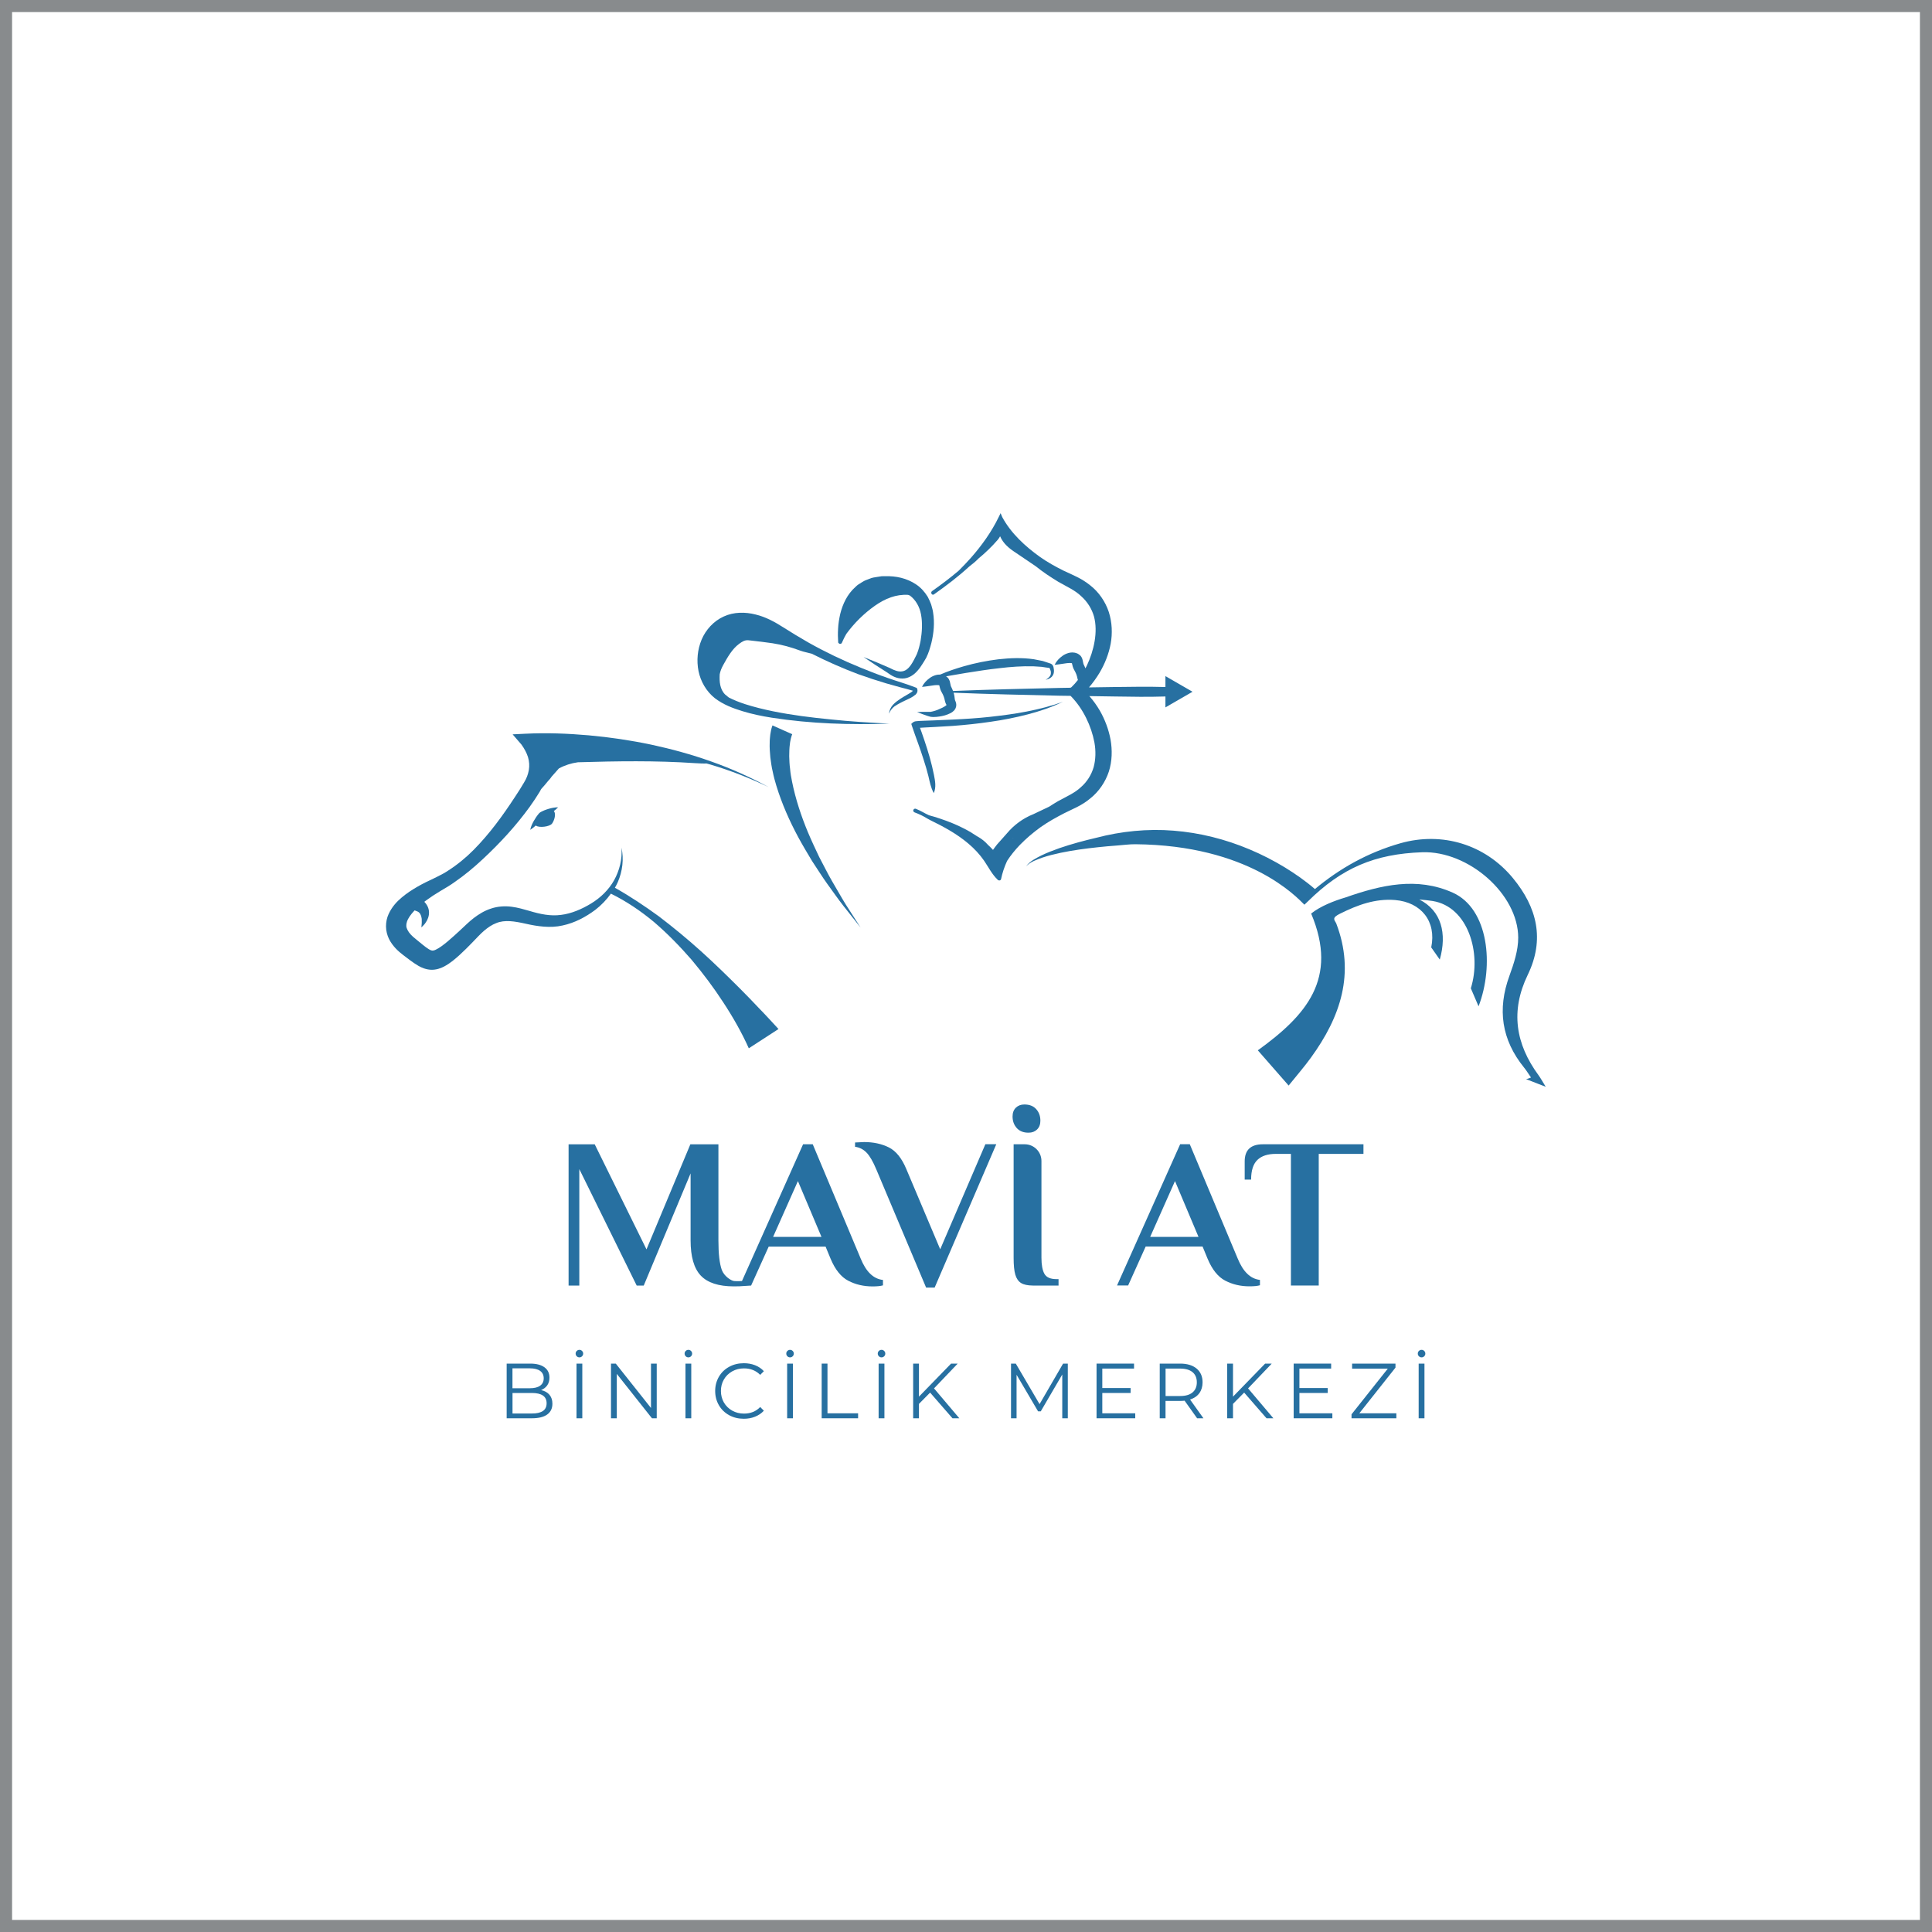
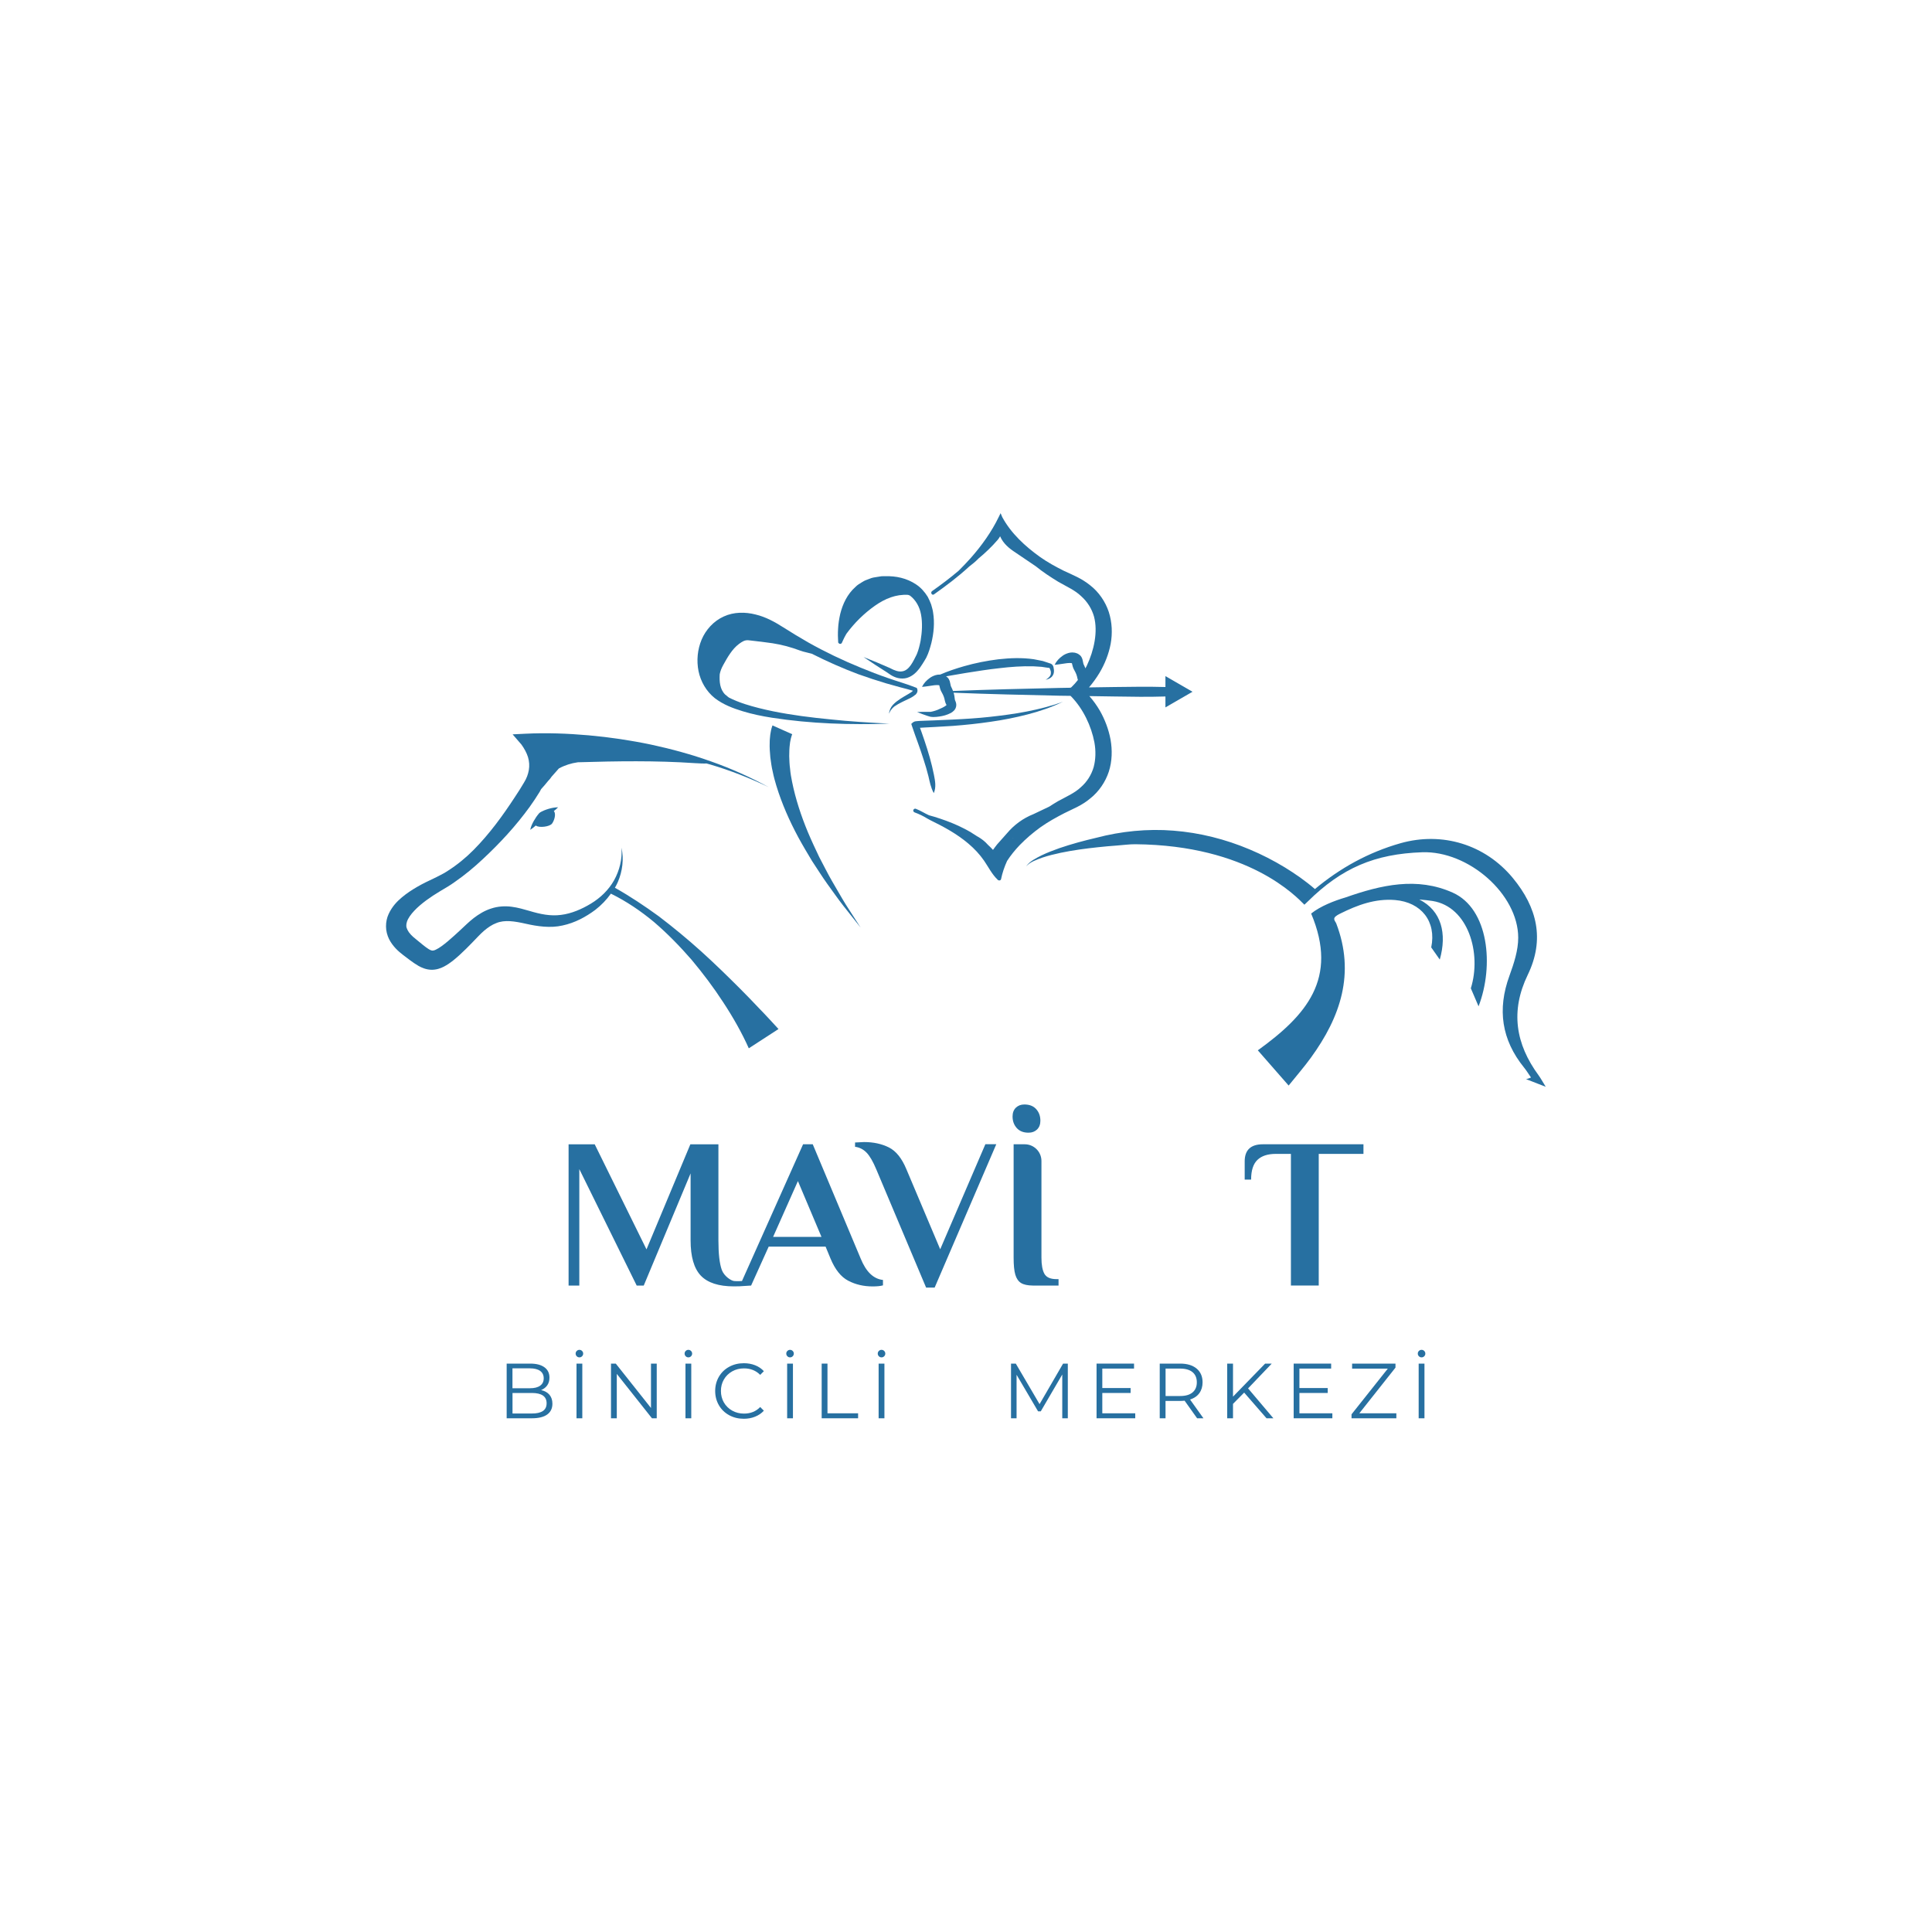
<svg xmlns="http://www.w3.org/2000/svg" version="1.1" id="Layer_1" x="0px" y="0px" width="400px" height="400px" viewBox="0 0 400 400" xml:space="preserve">
  <path fill="#2770A1" d="M113.76,288.77c0.4,0.48,0.61,1.1,0.61,1.85c0,0.97-0.36,1.72-1.08,2.24c-0.72,0.52-1.78,0.78-3.18,0.78 h-5.21v-11.32h4.88c1.26,0,2.24,0.25,2.94,0.76c0.7,0.51,1.04,1.22,1.04,2.15c0,0.63-0.16,1.16-0.46,1.59 c-0.31,0.44-0.73,0.76-1.27,0.98C112.78,287.97,113.35,288.29,113.76,288.77z M106.1,283.31v4.11h3.61c0.92,0,1.62-0.17,2.12-0.53 s0.74-0.86,0.74-1.53c0-0.67-0.25-1.18-0.74-1.53s-1.2-0.53-2.12-0.53H106.1z M112.39,292.14c0.52-0.35,0.78-0.88,0.78-1.62 c0-1.41-1.02-2.12-3.07-2.12h-3.99v4.25h3.99C111.11,292.66,111.87,292.48,112.39,292.14z" />
  <path fill="#2770A1" d="M119.41,280.8c-0.15-0.15-0.23-0.33-0.23-0.55c0-0.22,0.07-0.4,0.23-0.55c0.15-0.15,0.33-0.23,0.55-0.23 c0.22,0,0.4,0.08,0.55,0.23c0.15,0.15,0.23,0.33,0.23,0.55c0,0.22-0.08,0.4-0.23,0.55c-0.15,0.15-0.33,0.23-0.55,0.23 C119.75,281.03,119.56,280.95,119.41,280.8z M119.36,282.32h1.2v11.32h-1.2V282.32z" />
  <path fill="#2770A1" d="M135.97,282.32v11.32h-0.99l-7.28-9.19v9.19h-1.2v-11.32h0.99l7.29,9.19v-9.19H135.97z" />
  <path fill="#2770A1" d="M141.97,280.8c-0.15-0.15-0.23-0.33-0.23-0.55c0-0.22,0.07-0.4,0.23-0.55c0.15-0.15,0.33-0.23,0.55-0.23 c0.22,0,0.4,0.08,0.55,0.23c0.15,0.15,0.23,0.33,0.23,0.55c0,0.22-0.08,0.4-0.23,0.55c-0.15,0.15-0.33,0.23-0.55,0.23 C142.31,281.03,142.12,280.95,141.97,280.8z M141.92,282.32h1.2v11.32h-1.2V282.32z" />
  <path fill="#2770A1" d="M150.96,293c-0.9-0.5-1.61-1.18-2.12-2.06c-0.51-0.88-0.77-1.86-0.77-2.95c0-1.09,0.26-2.07,0.77-2.95 c0.51-0.88,1.22-1.57,2.13-2.06c0.91-0.5,1.92-0.74,3.04-0.74c0.84,0,1.62,0.14,2.33,0.42c0.71,0.28,1.32,0.69,1.81,1.23l-0.76,0.76 c-0.88-0.89-2-1.34-3.35-1.34c-0.9,0-1.71,0.2-2.44,0.61c-0.73,0.41-1.31,0.97-1.72,1.68c-0.42,0.71-0.62,1.51-0.62,2.39 s0.21,1.68,0.62,2.39c0.42,0.71,0.99,1.27,1.72,1.68c0.73,0.41,1.55,0.61,2.44,0.61c1.36,0,2.47-0.45,3.35-1.36l0.76,0.76 c-0.5,0.54-1.1,0.95-1.82,1.24c-0.72,0.29-1.49,0.43-2.34,0.43C152.87,293.74,151.86,293.49,150.96,293z" />
  <path fill="#2770A1" d="M163.02,280.8c-0.15-0.15-0.23-0.33-0.23-0.55c0-0.22,0.07-0.4,0.23-0.55c0.15-0.15,0.33-0.23,0.55-0.23 c0.22,0,0.4,0.08,0.55,0.23c0.15,0.15,0.23,0.33,0.23,0.55c0,0.22-0.08,0.4-0.23,0.55s-0.33,0.23-0.55,0.23 C163.35,281.03,163.17,280.95,163.02,280.8z M162.97,282.32h1.2v11.32h-1.2V282.32z" />
  <path fill="#2770A1" d="M170.12,282.32h1.2v10.29h6.34v1.03h-7.54V282.32z" />
  <path fill="#2770A1" d="M181.96,280.8c-0.15-0.15-0.23-0.33-0.23-0.55c0-0.22,0.07-0.4,0.23-0.55c0.15-0.15,0.33-0.23,0.55-0.23 c0.22,0,0.4,0.08,0.55,0.23c0.15,0.15,0.23,0.33,0.23,0.55c0,0.22-0.08,0.4-0.23,0.55c-0.15,0.15-0.33,0.23-0.55,0.23 C182.29,281.03,182.11,280.95,181.96,280.8z M181.91,282.32h1.2v11.32h-1.2V282.32z" />
-   <path fill="#2770A1" d="M192.57,288.32l-2.31,2.34v2.98h-1.2v-11.32h1.2v6.84l6.65-6.84h1.37l-4.9,5.13l5.24,6.19h-1.42 L192.57,288.32z" />
  <path fill="#2770A1" d="M221.08,282.32v11.32h-1.15v-9.06l-4.45,7.62h-0.56l-4.45-7.57v9.01h-1.15v-11.32h0.99l4.92,8.39l4.87-8.39 H221.08z" />
  <path fill="#2770A1" d="M235.04,292.61v1.03h-8.01v-11.32h7.76v1.03h-6.57v4.03h5.86v1.02h-5.86v4.21H235.04z" />
  <path fill="#2770A1" d="M247.85,293.64l-2.59-3.64c-0.29,0.03-0.59,0.05-0.91,0.05h-3.04v3.59h-1.2v-11.32h4.24 c1.45,0,2.58,0.35,3.4,1.03c0.82,0.69,1.23,1.64,1.23,2.85c0,0.88-0.23,1.63-0.67,2.24s-1.09,1.05-1.92,1.32l2.77,3.88H247.85z M246.9,288.29c0.59-0.5,0.89-1.19,0.89-2.09c0-0.92-0.3-1.62-0.89-2.11c-0.59-0.49-1.45-0.74-2.57-0.74h-3.01v5.68h3.01 C245.45,289.03,246.3,288.79,246.9,288.29z" />
  <path fill="#2770A1" d="M257.59,288.32l-2.31,2.34v2.98h-1.2v-11.32h1.2v6.84l6.65-6.84h1.37l-4.9,5.13l5.24,6.19h-1.42 L257.59,288.32z" />
  <path fill="#2770A1" d="M275.85,292.61v1.03h-8.01v-11.32h7.76v1.03h-6.57v4.03h5.86v1.02h-5.86v4.21H275.85z" />
  <path fill="#2770A1" d="M289.1,292.61v1.03h-9.28v-0.82l7.51-9.46h-7.39v-1.03h8.98v0.82l-7.49,9.46H289.1z" />
  <path fill="#2770A1" d="M293.77,280.8c-0.15-0.15-0.23-0.33-0.23-0.55c0-0.22,0.07-0.4,0.23-0.55c0.15-0.15,0.33-0.23,0.55-0.23 c0.22,0,0.4,0.08,0.55,0.23c0.15,0.15,0.23,0.33,0.23,0.55c0,0.22-0.08,0.4-0.23,0.55s-0.33,0.23-0.55,0.23 C294.11,281.03,293.92,280.95,293.77,280.8z M293.72,282.32h1.2v11.32h-1.2V282.32z" />
  <path fill="#2770A1" d="M178.19,260.56l-9.92-23.65h-2l-12.65,28.31c0,0-1.02,0.07-1.65,0c-0.63-0.07-2.06-1.01-2.53-2.3 c-0.47-1.31-0.7-3.34-0.7-6.12v-19.88h-5.81l-9.08,21.75l-10.72-21.75h-5.41v29.24h2.22v-24.11l11.88,24.11h1.46l9.7-23.22v13.86 c0,3.37,0.7,5.8,2.1,7.29c1.41,1.49,3.7,2.24,6.86,2.24c0,0,0.68,0,1.18-0.02c0.5-0.02,2.39-0.15,2.39-0.15l3.64-8.06h11.78 l1.02,2.47c0.95,2.28,2.17,3.81,3.67,4.59c1.51,0.79,3.19,1.18,5.05,1.18c0.89,0,1.61-0.07,2.14-0.22V265 C180.84,264.79,179.31,263.31,178.19,260.56z M160.06,256.09l5.14-11.56l4.88,11.56H160.06z" />
  <path fill="#2770A1" d="M181.42,242.09c-0.68-1.62-1.35-2.78-2.02-3.46c-0.66-0.68-1.45-1.08-2.37-1.2v-0.89l1.86-0.09 c1.95,0,3.66,0.37,5.14,1.11c1.48,0.74,2.69,2.25,3.63,4.52l7,16.57l9.35-21.75h2.26l-12.76,29.68h-1.77L181.42,242.09z" />
  <path fill="#2770A1" d="M210.5,233.54c-0.58-0.65-0.86-1.45-0.86-2.39c0-0.77,0.23-1.37,0.69-1.82c0.46-0.44,1.04-0.66,1.75-0.66 c1.06,0,1.88,0.32,2.46,0.97c0.58,0.65,0.86,1.45,0.86,2.39c0,0.77-0.23,1.37-0.69,1.82c-0.46,0.44-1.04,0.66-1.75,0.66 C211.9,234.52,211.08,234.19,210.5,233.54z M211.41,265.64c-0.56-0.34-0.96-0.92-1.2-1.73c-0.24-0.81-0.35-1.99-0.35-3.52v-23.48 h2.3c1.91,0,3.46,1.55,3.46,3.46v20.02c0,1.51,0.21,2.62,0.62,3.35c0.41,0.72,1.24,1.09,2.48,1.09h0.44v1.33h-5.32 C212.78,266.15,211.97,265.98,211.41,265.64z" />
-   <path fill="#2770A1" d="M253.68,265.15c-1.51-0.78-2.73-2.31-3.68-4.59l-1.02-2.48H237.2l-3.63,8.06h-2.3l13.07-29.24h1.99 l9.92,23.66c1.12,2.75,2.66,4.22,4.61,4.43v1.11c-0.53,0.15-1.24,0.22-2.13,0.22C256.87,266.33,255.18,265.93,253.68,265.15z M238.13,256.09h10.01l-4.87-11.56L238.13,256.09z" />
  <path fill="#2770A1" d="M267.28,238.9h-3.15c-1.65,0-2.92,0.41-3.79,1.24c-0.87,0.83-1.31,2.19-1.31,4.08h-1.33v-3.77 c0-2.36,1.26-3.54,3.77-3.54h20.82v1.99h-9.26v27.25h-5.76V238.9z" />
-   <path fill="#2770A1" d="M84.97,185.57c0.85-0.01,1.51,0.19,2.22,0.62c0.68,0.41,1.32,1.16,1.54,2.02c0.22,0.86,0.02,1.65-0.28,2.27 c-0.17,0.3-0.33,0.59-0.54,0.84c-0.22,0.24-0.44,0.48-0.67,0.69c0.02-0.33,0.06-0.63,0.08-0.92c-0.01-0.3,0.01-0.59-0.01-0.86 c-0.07-0.54-0.24-0.98-0.47-1.23c-0.23-0.25-0.53-0.35-0.9-0.48c-0.34-0.11-0.84-0.25-1.17-0.38L84.97,185.57z" />
  <path fill="#2770A1" d="M153.26,204.73c-2.68-2.68-5.38-5.32-8.18-7.84c-2.8-2.52-5.7-4.91-8.68-7.18 c-2.92-2.12-5.92-4.13-9.09-5.91c0.21-0.38,0.43-0.76,0.6-1.17c0.98-2.26,1.28-4.79,0.76-7.13c0.19,2.38-0.42,4.75-1.53,6.75 c-1.13,2.01-2.82,3.63-4.76,4.81c-1.94,1.18-4.09,2.1-6.24,2.36c-2.17,0.29-4.28-0.15-6.54-0.83c-1.14-0.32-2.34-0.69-3.69-0.86 c-1.34-0.18-2.83-0.09-4.19,0.36c-1.38,0.43-2.57,1.17-3.62,1.97c-0.53,0.4-1.01,0.84-1.49,1.28l-1.29,1.21 c-0.86,0.79-1.72,1.59-2.59,2.32c-0.85,0.71-1.76,1.41-2.5,1.75c-0.37,0.18-0.62,0.2-0.76,0.19c-0.14-0.02-0.37-0.09-0.74-0.32 c-0.73-0.45-1.66-1.27-2.59-2.02c-0.85-0.66-1.46-1.3-1.76-1.92c-0.31-0.59-0.34-1.03-0.12-1.74c0.23-0.7,0.8-1.5,1.51-2.25 c0.71-0.76,1.56-1.47,2.46-2.14c0.91-0.67,1.87-1.3,2.86-1.89c1-0.59,2.16-1.26,3.14-1.98c2.04-1.42,3.93-2.99,5.71-4.66 c3.57-3.32,6.88-6.91,9.74-10.86c0.72-0.99,1.38-2.01,2.05-3.09c0.11-0.18,0.21-0.38,0.31-0.57c0.51-0.56,1.01-1.13,1.48-1.73 c0.02-0.02,0.04-0.02,0.05-0.04c0.25-0.26,0.46-0.54,0.65-0.82c0.5-0.56,1-1.12,1.49-1.68c1.23-0.67,2.56-1.09,3.93-1.28 c8.07-0.24,16.16-0.37,24.21,0.18c0.77,0.05,1.87,0.1,2.43,0.07c0.27,0.08,0.55,0.15,0.83,0.23c4.12,1.22,8.15,2.8,12.04,4.67 c-3.79-2.06-7.75-3.85-11.84-5.29c-4.08-1.46-8.28-2.61-12.53-3.52c-4.25-0.89-8.56-1.53-12.9-1.92c-4.35-0.38-8.67-0.55-13.13-0.33 l-2.62,0.13l1.82,2.1l0,0c0.62,0.86,1.09,1.74,1.37,2.62c0.26,0.89,0.32,1.78,0.17,2.67c-0.16,0.9-0.46,1.72-1.01,2.61 c-0.55,0.96-1.2,1.94-1.83,2.91c-2.54,3.89-5.31,7.7-8.58,11c-1.63,1.65-3.44,3.12-5.35,4.34c-0.47,0.32-0.96,0.6-1.47,0.85 c-0.51,0.26-0.97,0.51-1.55,0.78c-1.12,0.51-2.23,1.06-3.32,1.69c-1.09,0.63-2.17,1.33-3.2,2.2c-1.03,0.86-2.03,1.93-2.72,3.43 c-0.35,0.75-0.55,1.64-0.54,2.57c0,0.92,0.25,1.84,0.62,2.6c0.77,1.52,1.94,2.57,2.97,3.35c0.95,0.69,1.82,1.45,3.14,2.22 c0.65,0.37,1.56,0.76,2.61,0.8c1.05,0.03,1.98-0.3,2.66-0.66c1.39-0.74,2.32-1.59,3.26-2.43c0.92-0.84,1.78-1.7,2.62-2.57l1.25-1.3 c0.38-0.39,0.76-0.77,1.16-1.11c0.8-0.68,1.64-1.26,2.53-1.59c1.75-0.73,3.8-0.39,6.16,0.14c2.32,0.52,5.02,0.94,7.58,0.35 c2.56-0.55,4.79-1.76,6.78-3.24c1.23-0.95,2.32-2.09,3.22-3.35c3.19,1.57,6.17,3.58,8.92,5.87c2.79,2.39,5.36,5.03,7.77,7.8 c2.36,2.82,4.57,5.75,6.57,8.83c2,3.04,3.86,6.31,5.29,9.52l6.15-3.99c-1.39-1.5-2.63-2.88-3.99-4.26 C155.93,207.43,154.59,206.08,153.26,204.73z" />
  <path fill="#2770A1" d="M113.59,167.46c-0.32,0.08-0.61,0.21-0.92,0.32c-0.15,0.06-0.3,0.14-0.45,0.21l-0.24,0.12l-0.13,0.08 c-0.06,0.04-0.14,0.1-0.2,0.15c-0.49,0.57-0.81,1.05-1.14,1.63c-0.31,0.56-0.6,1.16-0.73,1.84c0.42-0.28,0.8-0.58,1.16-0.9 c0.01,0.01,0.01,0.02,0.03,0.03c0.65,0.49,2.83,0.23,3.32-0.42c0.47-0.62,0.9-2.05,0.37-2.6c0.31-0.23,0.61-0.48,0.89-0.78 C114.85,167.15,114.21,167.28,113.59,167.46z" />
  <path fill="#2770A1" d="M172.25,182.4c-0.94-1.62-1.76-3.32-2.64-4.96c-0.8-1.69-1.6-3.38-2.32-5.09c-1.43-3.43-2.59-6.96-3.3-10.5 c-0.18-0.89-0.34-1.77-0.41-2.66c-0.13-0.89-0.15-1.76-0.18-2.63c0.01-0.86,0.02-1.72,0.14-2.53c0.03-0.42,0.14-0.79,0.21-1.18 c0.08-0.32,0.24-0.81,0.27-0.84l-4.09-1.82c-0.31,0.85-0.34,1.29-0.45,1.89c-0.05,0.55-0.13,1.1-0.12,1.63 c-0.05,1.07,0.04,2.09,0.13,3.11c0.14,1.01,0.26,2.01,0.5,2.97c0.19,0.98,0.46,1.93,0.74,2.87c1.15,3.76,2.72,7.29,4.53,10.66 c0.91,1.68,1.89,3.32,2.87,4.95c1.06,1.58,2.05,3.2,3.16,4.74c1.12,1.53,2.19,3.09,3.36,4.58l3.52,4.44l-3.06-4.76 C174.12,185.67,173.21,184.02,172.25,182.4z" />
  <path fill="#2770A1" d="M173.61,133.11c0.05,0.09,0.14,0.17,0.24,0.19c0.23,0.05,0.4-0.07,0.48-0.27c0.05-0.11,0.15-0.35,0.23-0.51 c0.08-0.18,0.17-0.36,0.26-0.54c0.13-0.25,0.27-0.5,0.41-0.75c1.64-2.24,3.65-4.23,5.93-5.83c2.09-1.47,4.35-2.39,6.84-2.24 c0.1,0.03,0.19,0.06,0.28,0.1c0.04,0.02,0.09,0.04,0.13,0.06c1.2,0.92,1.98,2.29,2.28,3.91c0.32,1.72,0.22,3.6-0.09,5.43 c-0.18,0.9-0.41,1.85-0.72,2.62c-0.05,0.15-0.16,0.38-0.29,0.62l-0.33,0.65c-0.22,0.41-0.44,0.81-0.69,1.16 c-0.5,0.7-1.08,1.2-1.81,1.29c-0.73,0.13-1.6-0.21-2.42-0.64l-0.07-0.04c-1.8-0.79-3.62-1.57-5.48-2.29 c1.64,1.13,3.31,2.21,5.01,3.28l-0.07-0.04c0.83,0.62,1.84,1.23,3.12,1.21c1.29,0.02,2.44-0.81,3.14-1.65 c0.38-0.42,0.68-0.87,0.96-1.31l0.41-0.65c0.12-0.19,0.25-0.4,0.41-0.7c0.52-1.04,0.78-2.01,1.06-3.04 c0.49-2.03,0.71-4.18,0.35-6.37c-0.07-0.55-0.26-1.09-0.4-1.63c-0.21-0.53-0.43-1.07-0.71-1.58c-0.62-0.99-1.42-1.91-2.4-2.55 c-1.96-1.32-4.22-1.77-6.37-1.7c-0.27,0-0.54-0.02-0.82,0.01l-0.83,0.13c-0.55,0.08-1.1,0.15-1.63,0.39 c-0.53,0.2-1.07,0.37-1.54,0.7c-0.49,0.29-0.98,0.58-1.37,0.99c-1.7,1.5-2.64,3.55-3.14,5.55c-0.23,1.01-0.4,2.03-0.45,3.04 c-0.03,0.51-0.05,1.01-0.04,1.52c0.01,0.48,0.03,1.07,0.06,1.43L173.61,133.11z" />
  <path fill="#2770A1" d="M189.84,143.44c0.13-0.22,0.16-0.57,0.05-0.82l-0.09-0.2l-0.12-0.04l0,0c-2.02-0.81-3.89-1.3-5.82-1.99 c-1.91-0.66-3.79-1.38-5.65-2.15c-3.73-1.52-7.37-3.26-10.87-5.23c-1.75-1-3.46-2.04-5.16-3.12c-1.74-1.11-3.65-2.17-5.77-2.67 c-2.09-0.53-4.48-0.55-6.57,0.42c-2.09,0.94-3.72,2.75-4.58,4.79c-0.86,2.06-1.07,4.34-0.64,6.51c0.44,2.17,1.63,4.22,3.38,5.61 c1.78,1.36,3.77,2.09,5.75,2.7c1.99,0.61,4,1.02,6.03,1.34c8.09,1.26,16.25,1.5,24.37,1.23c-4.06-0.2-8.11-0.44-12.13-0.87 c-4.03-0.39-8.05-0.89-11.99-1.69c-1.97-0.41-3.92-0.88-5.81-1.49c-1.16-0.38-2.3-0.83-3.35-1.37c-0.01-0.01-0.02-0.03-0.03-0.04 c-0.07-0.05-0.14-0.09-0.2-0.15c-0.12-0.09-0.24-0.19-0.35-0.3c-0.04-0.04-0.08-0.06-0.13-0.09c-1.13-1.11-1.24-2.71-1.15-4.23 c0.13-0.68,0.39-1.31,0.74-1.93c0.84-1.52,1.82-3.28,3.25-4.34c1.46-1.08,1.62-0.75,3.36-0.6c0.46,0.06,1.82,0.23,2.11,0.26 c1.96,0.22,3.91,0.61,5.79,1.23c0.9,0.29,1.78,0.67,2.7,0.86l1.12,0.28c3.12,1.58,6.33,3,9.6,4.23c1.93,0.69,3.87,1.33,5.82,1.91 c0.98,0.28,1.96,0.56,2.94,0.82c0.86,0.23,1.79,0.45,2.58,0.7c-0.16,0.18-0.56,0.47-0.94,0.67c-0.54,0.32-1.12,0.63-1.67,1 c-0.55,0.37-1.09,0.75-1.56,1.27c-0.23,0.26-0.42,0.55-0.55,0.86c-0.07,0.16-0.12,0.32-0.16,0.48c-0.02,0.08-0.04,0.16-0.05,0.24 l-0.01,0.12c-0.02,0.03,0.02,0.13,0.02,0.05c-0.03,0.07,0.01-0.01,0.01-0.04l0.05-0.11c0.03-0.07,0.07-0.15,0.1-0.22 c0.07-0.14,0.16-0.27,0.26-0.4c0.19-0.25,0.4-0.48,0.64-0.66c0.5-0.35,1.06-0.66,1.63-0.94c0.58-0.27,1.15-0.54,1.75-0.84 c0.3-0.16,0.59-0.34,0.88-0.58C189.58,143.82,189.73,143.66,189.84,143.44z" />
  <path fill="#2770A1" d="M220.36,168.36l2.66-1.29c0.96-0.49,1.89-1.07,2.74-1.79c1.73-1.38,3.1-3.36,3.81-5.52 c0.7-2.18,0.73-4.48,0.36-6.62c-0.4-2.14-1.17-4.17-2.22-6.01c-0.62-1.06-1.34-2.07-2.17-3.01l5.29,0.08 c3.49,0.06,6.97,0.11,10.46,0v2.26l5.61-3.24l-5.61-3.24v2.26c-3.51-0.1-7.03-0.05-10.54,0l-5.29,0.08 c0.82-0.95,1.55-1.97,2.19-3.03c1.08-1.82,1.89-3.84,2.3-5.98c0.39-2.14,0.31-4.45-0.39-6.62c-0.72-2.16-2.08-4.13-3.83-5.49 c-0.86-0.7-1.79-1.27-2.75-1.75c-1.01-0.49-1.78-0.85-2.68-1.25c-1.71-0.86-3.4-1.77-4.96-2.88c-3.08-2.2-6.02-4.9-7.83-8.25l0,0 l-0.35-0.82l-0.38,0.78c-1.49,3.08-3.51,5.9-5.79,8.49c-0.81,0.91-1.65,1.78-2.51,2.64c-1.77,1.5-3.63,2.9-5.5,4.22 c-0.42,0.29-0.02,0.97,0.39,0.68c2.51-1.78,5.02-3.66,7.3-5.77c0.65-0.49,1.28-1.01,1.86-1.59c0.02-0.02,0.02-0.04,0.04-0.05 c0.72-0.6,1.44-1.23,2.11-1.89c0.65-0.64,1.3-1.3,1.89-2c0.19-0.23,0.35-0.47,0.49-0.73c0.66,1.52,1.85,2.5,3.22,3.39l4.18,2.83 c1.46,1.19,3.04,2.22,4.64,3.2c1.84,1.05,3.48,1.76,4.74,2.98c1.3,1.16,2.2,2.61,2.66,4.21c0.43,1.62,0.42,3.36,0.13,5.1 c-0.29,1.74-0.86,3.48-1.64,5.13c-0.08,0.17-0.18,0.33-0.27,0.5c-0.1-0.23-0.19-0.48-0.3-0.69c-0.1-0.18-0.08-0.16-0.12-0.3 c-0.03-0.11-0.06-0.27-0.1-0.46l-0.07-0.31c-0.05-0.14,0.02-0.11-0.22-0.57c-0.26-0.41-0.36-0.39-0.52-0.54 c-0.15-0.12-0.31-0.2-0.47-0.25c-0.67-0.25-1.26-0.18-1.72-0.05c-0.47,0.14-0.87,0.33-1.21,0.58c-0.69,0.49-1.26,1.08-1.64,1.86 c0.86-0.06,1.59-0.22,2.28-0.3c0.54-0.09,1.09-0.09,1.3-0.03l0.02,0.1c0.04,0.17,0.09,0.38,0.16,0.63c0.06,0.22,0.23,0.58,0.32,0.72 c0.34,0.61,0.52,1.03,0.65,1.72c0.02,0.11,0.06,0.2,0.09,0.3c-0.41,0.52-0.84,1.02-1.31,1.46l-0.09,0.08 c-0.06,0.02-0.12,0.05-0.17,0.07l-2.35,0.04c-7.34,0.16-14.66,0.34-21.94,0.63c-0.11-0.28-0.22-0.56-0.35-0.81 c-0.1-0.18-0.08-0.16-0.12-0.3c-0.03-0.11-0.06-0.27-0.1-0.46l-0.07-0.31c-0.05-0.14,0.02-0.11-0.22-0.57 c-0.26-0.41-0.36-0.39-0.52-0.54c-0.02-0.02-0.05-0.02-0.07-0.04l4.03-0.69c2.35-0.37,4.69-0.75,7.03-1c2.34-0.28,4.68-0.45,7-0.39 l1.74,0.11l0.85,0.13l0.43,0.06l0.22,0.03c0.08,0.01,0.04,0,0.07,0c0.03-0.08,0.19,0.27,0.26,0.51c0.09,0.25,0.11,0.49,0.07,0.73 c-0.07,0.49-0.56,0.92-1.07,1.23c0.57-0.14,1.24-0.38,1.56-1.06c0.16-0.33,0.18-0.71,0.15-1.04c-0.02-0.17-0.05-0.33-0.08-0.49 c-0.01-0.11-0.14-0.47-0.35-0.62c-0.09-0.09-0.27-0.16-0.34-0.18l-0.22-0.07l-0.44-0.15l-0.89-0.29c-0.6-0.13-1.22-0.25-1.83-0.36 c-2.46-0.36-4.93-0.26-7.35,0.01c-2.42,0.3-4.8,0.77-7.13,1.44c-1.67,0.48-3.32,1.03-4.91,1.72c-0.34-0.01-0.66,0.03-0.92,0.11 c-0.47,0.14-0.87,0.33-1.21,0.58c-0.69,0.49-1.26,1.08-1.64,1.86c0.86-0.06,1.59-0.22,2.28-0.3c0.54-0.09,1.09-0.09,1.3-0.03 l0.02,0.1c0.04,0.17,0.09,0.38,0.16,0.63c0.06,0.22,0.23,0.58,0.32,0.72c0.34,0.61,0.52,1.03,0.65,1.72 c0.1,0.45,0.26,0.79,0.35,0.92c-0.02,0.03-0.05,0.05-0.09,0.08c-0.42,0.35-1.12,0.64-1.75,0.91c-0.33,0.13-0.66,0.24-0.99,0.32 c-0.16,0.04-0.33,0.08-0.46,0.1c-0.15,0.01-0.36,0-0.54,0c-0.74-0.02-1.49,0-2.26,0.04c0.7,0.29,1.42,0.56,2.15,0.8 c0.19,0.06,0.35,0.12,0.57,0.17c0.24,0.05,0.45,0.05,0.66,0.06c0.42,0,0.81-0.04,1.21-0.1c0.8-0.12,1.55-0.3,2.4-0.74 c0.21-0.11,0.46-0.3,0.66-0.51c0.21-0.21,0.47-0.65,0.46-1.17c-0.02-0.49-0.19-0.76-0.24-0.91c-0.06-0.16-0.07-0.23-0.07-0.26 c-0.03-0.36-0.1-0.87-0.24-1.3c0-0.01-0.01-0.03-0.02-0.04c7.34,0.29,14.64,0.46,21.93,0.62l2.29,0.03l0.17,0.16l0,0 c2.43,2.52,4.13,6.05,4.78,9.5c0.31,1.74,0.27,3.49-0.16,5.1c-0.47,1.59-1.37,3.05-2.68,4.18c-1.27,1.19-2.9,1.88-4.76,2.9 c-0.6,0.36-1.19,0.72-1.77,1.1l-3.26,1.55c-2.13,0.84-4.01,2.22-5.47,3.96l-2.07,2.33c-0.29,0.36-0.56,0.74-0.83,1.11 c-0.33-0.36-0.68-0.71-1.04-1.04c-0.6-0.69-1.32-1.25-2.11-1.7c-0.04-0.02-0.09-0.04-0.13-0.07c-0.86-0.58-1.74-1.11-2.66-1.58 c-1.62-0.84-3.3-1.51-5.01-2.08c-0.76-0.27-1.54-0.49-2.31-0.7c-0.95-0.43-1.78-0.99-2.75-1.35c-0.2-0.07-0.43,0.09-0.49,0.27 c-0.06,0.22,0.08,0.41,0.27,0.49c0.92,0.33,1.8,0.76,2.63,1.27l0.64,0.35c2.76,1.34,5.49,2.83,7.84,4.82 c1.23,1.04,2.35,2.22,3.26,3.54c0.93,1.35,1.65,2.86,2.87,4c0.2,0.19,0.6,0.13,0.66-0.17c0.26-1.28,0.69-2.55,1.25-3.77 c0.74-1.15,1.64-2.25,2.59-3.25c1.32-1.36,2.77-2.6,4.31-3.71C217,170.15,218.67,169.23,220.36,168.36z M196.09,145.84 c-0.01,0.01-0.01,0.02-0.02,0.03C196.1,145.82,196.11,145.8,196.09,145.84z M209.67,173.63c0.01-0.02,0.03-0.05,0.04-0.07 c0.03-0.04,0.07-0.07,0.11-0.11C209.77,173.51,209.72,173.57,209.67,173.63z" />
  <path fill="#2770A1" d="M191.21,157.23c0.38,1.15,0.72,2.31,1.01,3.48c0.28,1.18,0.47,2.32,1.11,3.5c0.54-1.27,0.27-2.54,0.04-3.75 c-0.24-1.22-0.54-2.42-0.87-3.61c-0.33-1.19-0.71-2.36-1.1-3.53l-0.6-1.74l-0.33-0.9l0.03,0l0.96-0.06l1.94-0.1l3.89-0.23 c2.6-0.2,5.19-0.47,7.77-0.85c2.58-0.36,5.14-0.87,7.67-1.52c2.52-0.65,5-1.5,7.34-2.63c-2.44,0.9-4.95,1.52-7.48,2.02 c-2.53,0.5-5.09,0.82-7.66,1.11c-2.56,0.28-5.14,0.44-7.72,0.56l-3.87,0.17l-1.95,0.07l-0.98,0.04l-0.51,0.04 c-0.1,0.01-0.16,0.01-0.29,0.03l-0.17,0.03c-0.08,0.01-0.32,0.11-0.43,0.21l-0.34,0.3l0.13,0.41c0.42,1.3,0.83,2.34,1.24,3.51 C190.46,154.93,190.84,156.08,191.21,157.23z" />
  <path fill="#2770A1" d="M300.77,184.81c-7.38-3.3-14.75-1.62-22.21,1c-2.28,0.67-5.18,1.79-7.1,3.33 c5.69,13.49-1.03,21.09-11.04,28.32c2.14,2.44,4.13,4.72,6.38,7.29c1.64-2.04,3.21-3.84,4.61-5.77c6.12-8.43,9.21-17.44,5.24-27.81 c-0.1-0.26-0.55-0.71-0.37-1.13c0.18-0.41,0.98-0.78,1.24-0.91c3.54-1.76,7.19-3.12,11.3-2.79c5.45,0.45,8.61,4.44,7.5,9.81 l1.77,2.52c1.53-5.41,0.34-10.12-4.24-12.44c1.04,0.09,1.99,0.19,2.76,0.31c7.38,1.2,10.18,10.83,7.91,18.08l1.6,3.73 C309.36,199.93,308.23,188.15,300.77,184.81z" />
  <path fill="#2770A1" d="M320.03,225.01c-0.73-1.18-1.06-1.8-1.47-2.36c-4.78-6.5-5.88-13.33-2.26-20.81 c3.55-7.33,1.97-13.96-3.11-20.09c-5.71-6.89-14.57-9.62-23.23-7.17c-6.65,1.89-12.49,5.13-17.72,9.49 c-2.03-1.75-4.05-3.14-6.22-4.48c-2.34-1.42-4.77-2.67-7.28-3.72c-5.01-2.12-10.36-3.47-15.77-3.89c-5.4-0.44-10.9,0.13-15.98,1.47 c-2.58,0.6-5.14,1.29-7.65,2.15c-1.25,0.45-2.5,0.91-3.69,1.49c-1.16,0.6-2.43,1.19-3.21,2.28c0.9-0.96,2.2-1.38,3.4-1.82 c1.23-0.42,2.5-0.71,3.77-0.99c2.55-0.53,5.13-0.88,7.72-1.15c1.29-0.15,2.59-0.25,3.89-0.35c1.3-0.09,2.55-0.28,3.83-0.27 c23.5,0.2,33.39,10.91,35.01,12.52l1.33-1.26l-0.63,0.6c7.02-6.95,13.87-9.86,23.69-10.2c9.57-0.33,19.86,8.66,19.88,17.67 c0.01,2.64-0.9,5.37-1.82,7.91c-2.54,6.96-1.63,13.24,3.03,19c0.49,0.6,0.89,1.27,1.44,2.06c-0.5,0.16-0.79,0.34-1.06,0.32 L320.03,225.01z" />
-   <rect x="0" fill="none" stroke="#888B8D" stroke-width="5" stroke-miterlimit="10" width="400" height="400" />
</svg>